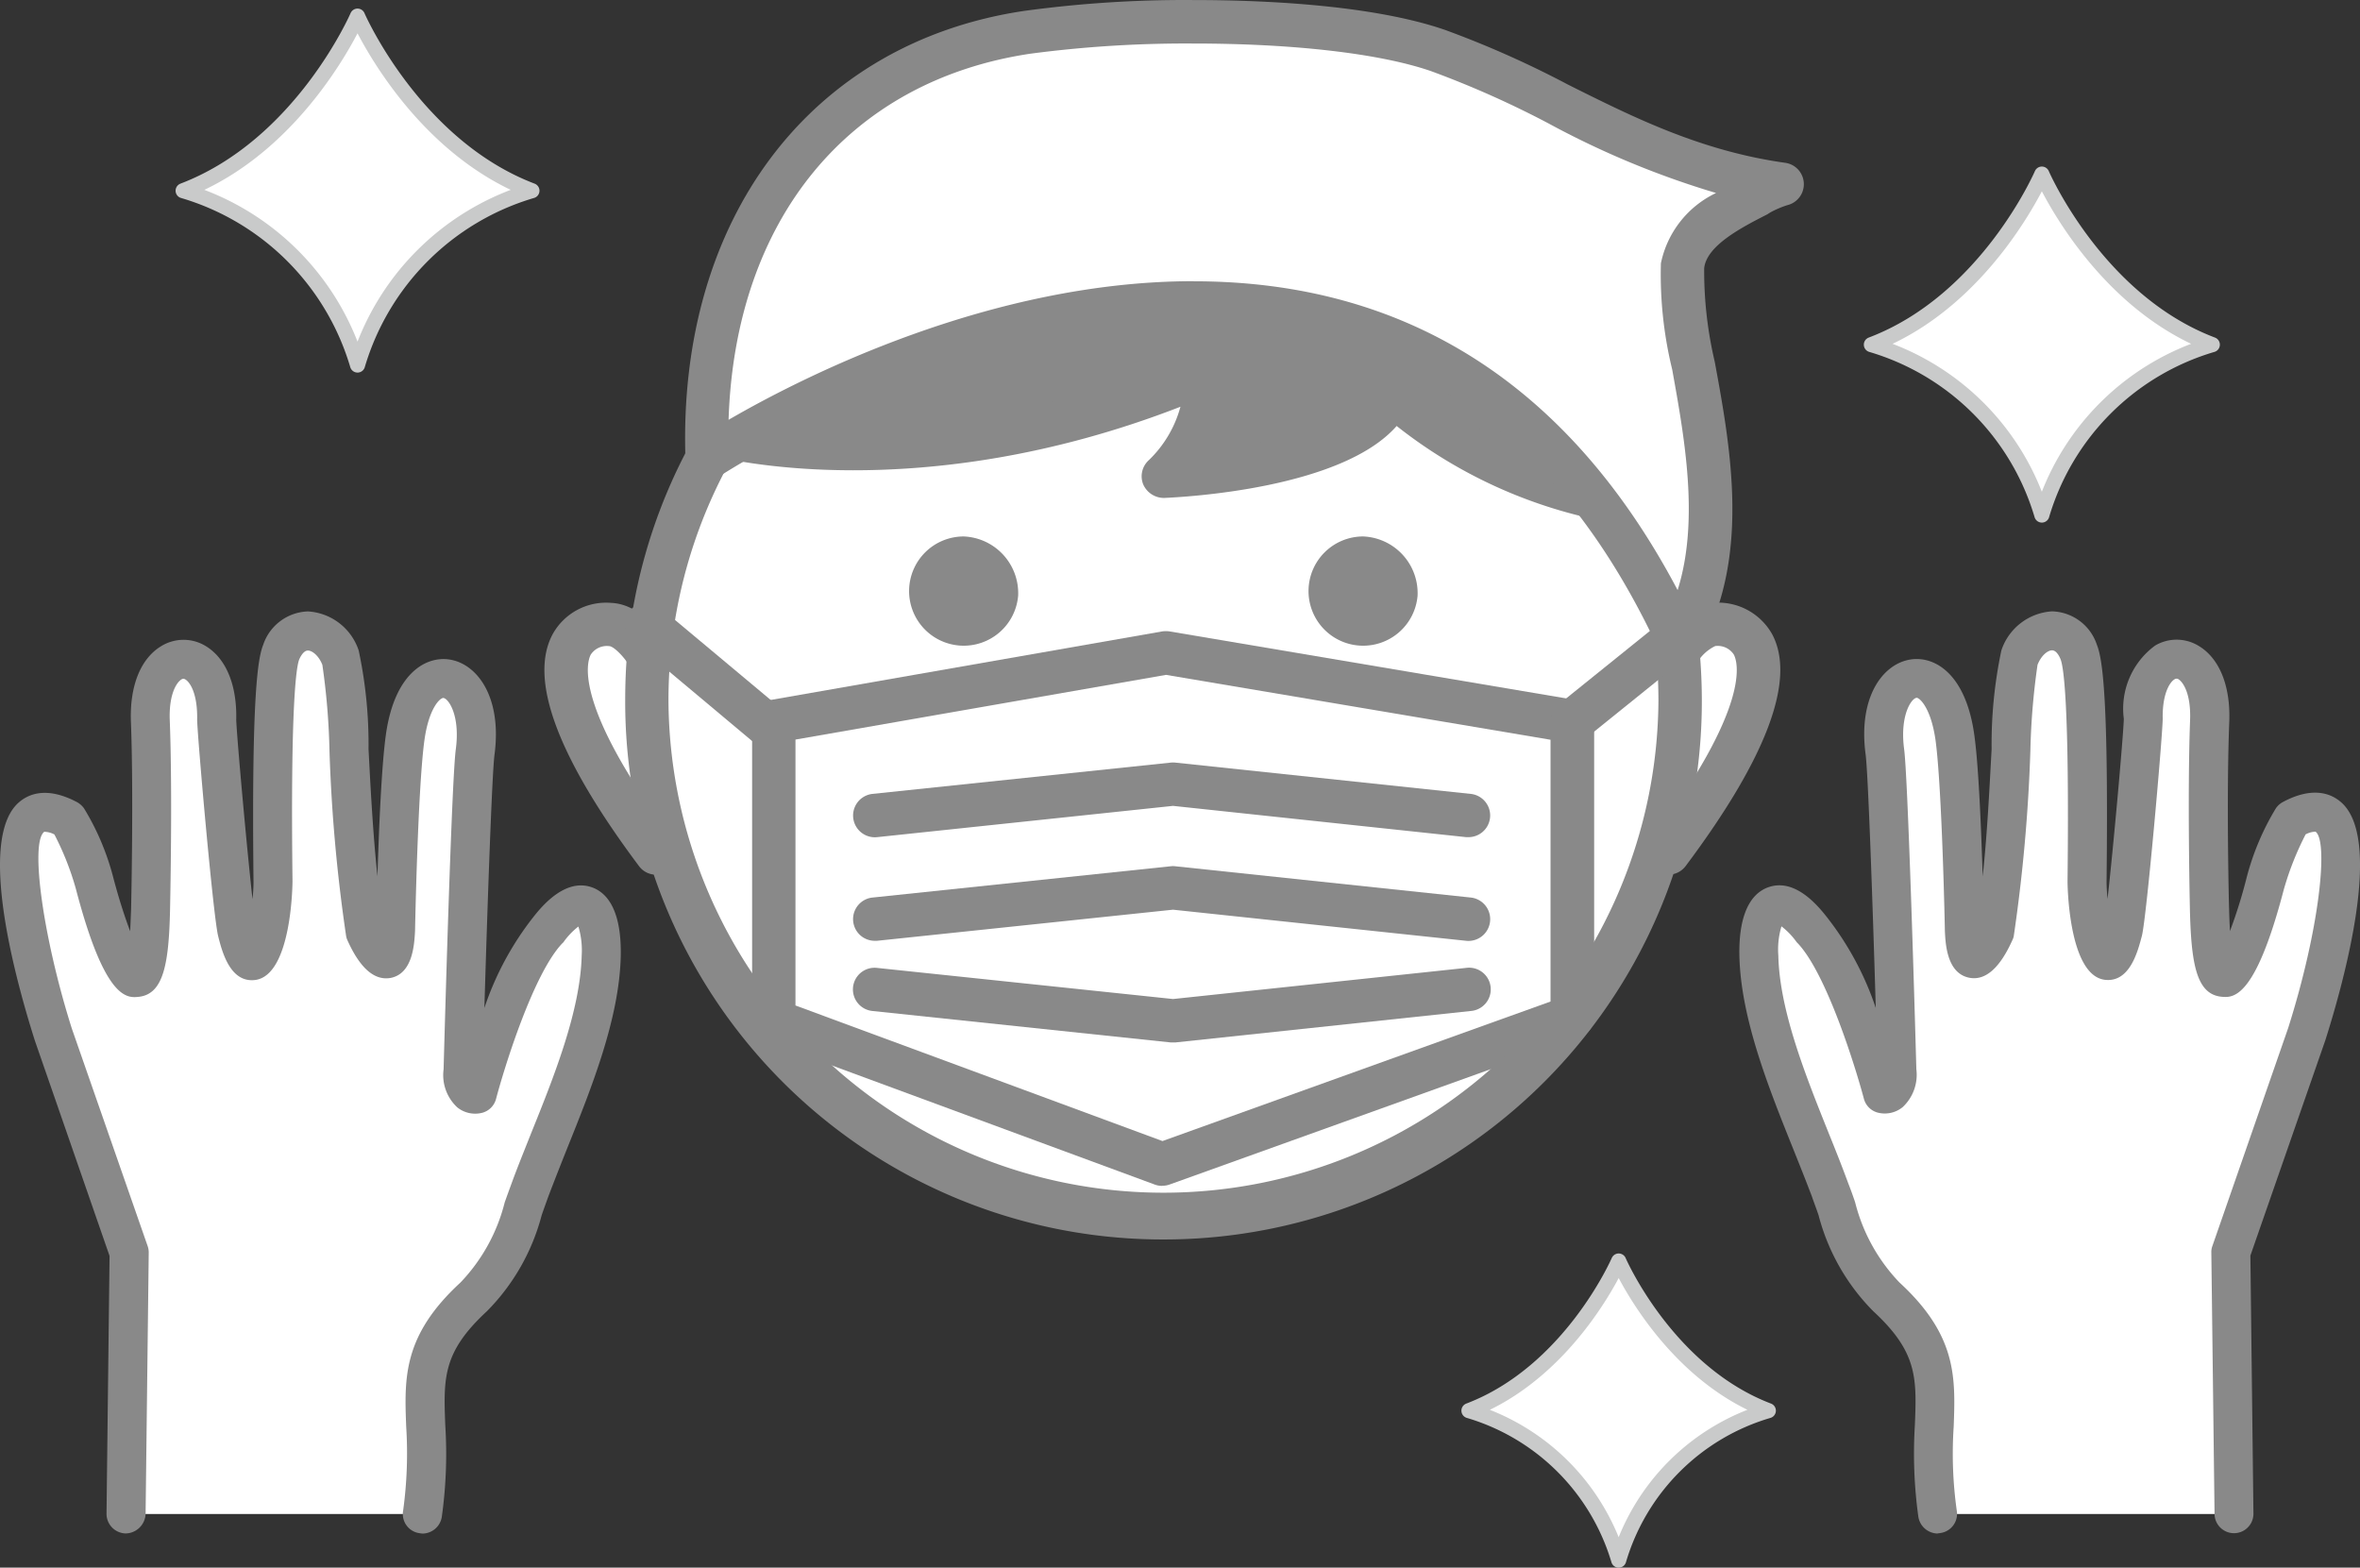
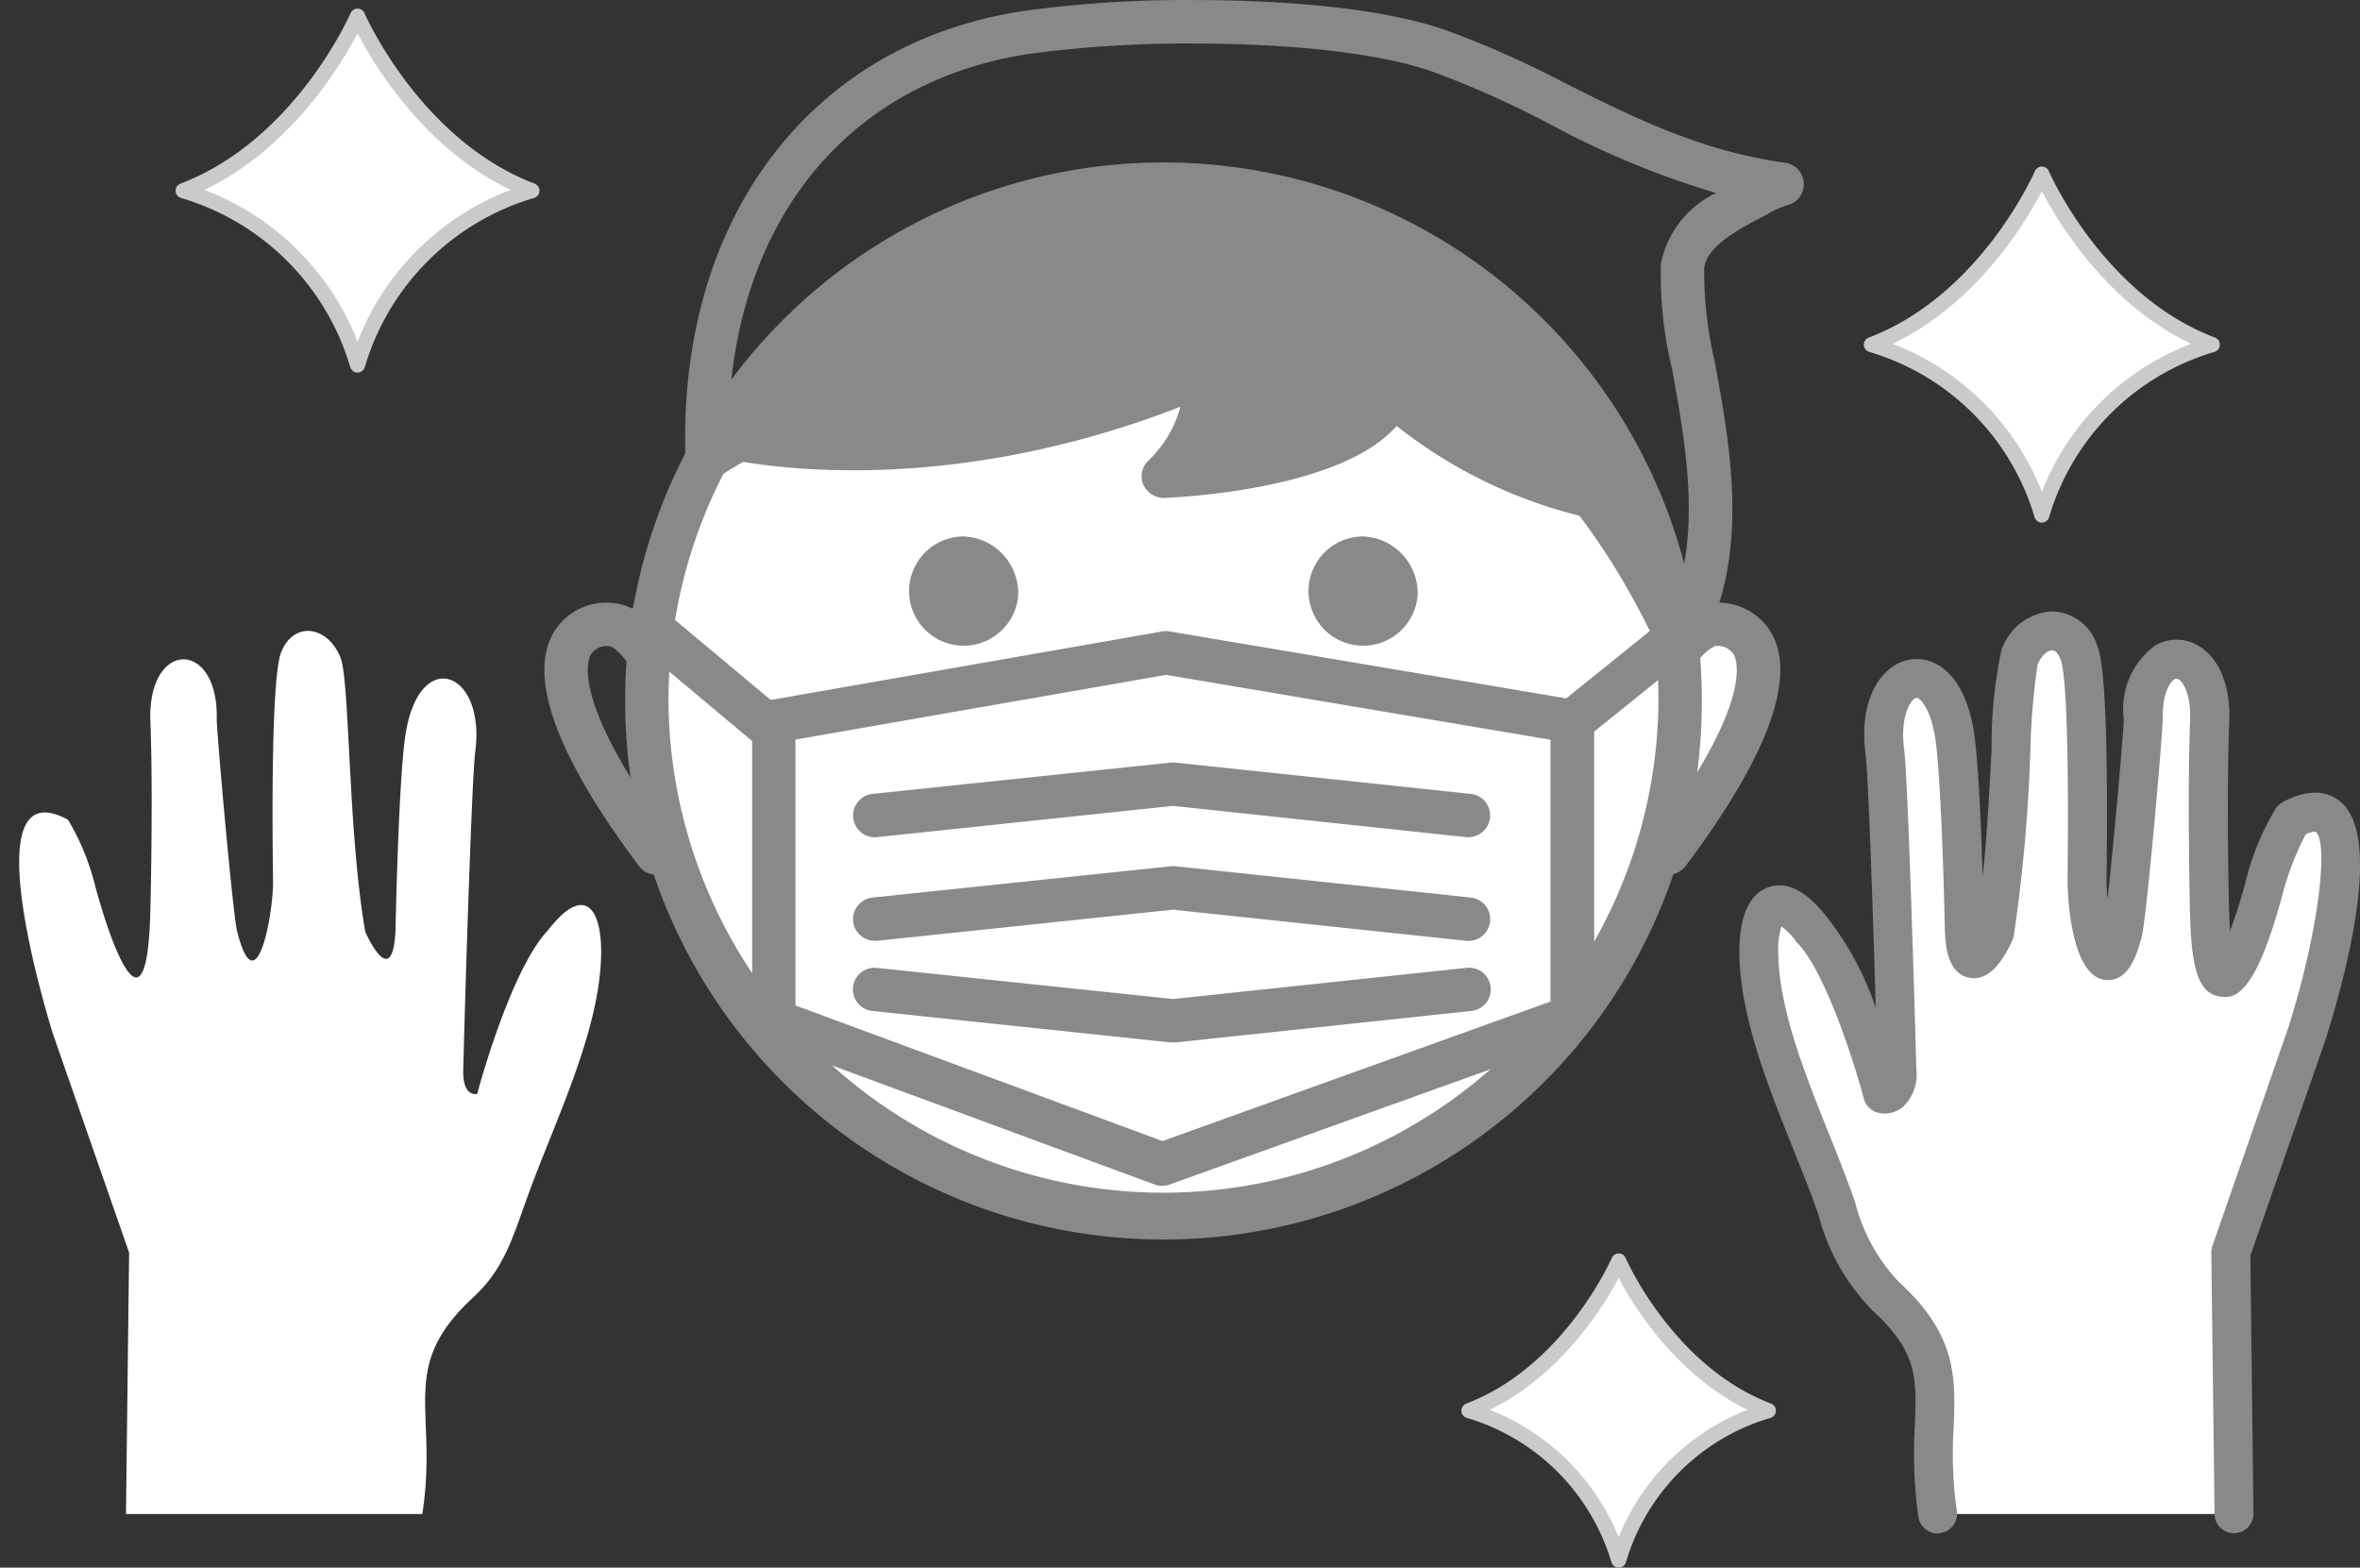
<svg xmlns="http://www.w3.org/2000/svg" height="76.998" viewBox="0 0 115.917 76.998" width="115.917">
  <rect x="0" y="0" width="115.917" height="76.998" fill="#333333" stroke="none" />
  <path d="m1076.439 726.254a12.664 12.664 0 0 1 8.565-8.561c-5.808-2.213-8.565-8.574-8.565-8.574s-2.752 6.361-8.565 8.574a12.663 12.663 0 0 1 8.565 8.561" fill="#fff" transform="translate(-1058.878 -708.326)" />
  <path d="m1076.439 726.254a12.664 12.664 0 0 1 8.565-8.561c-5.808-2.213-8.565-8.574-8.565-8.574s-2.752 6.361-8.565 8.574a12.663 12.663 0 0 1 8.565 8.561z" fill="none" stroke="#c9caca" stroke-linecap="round" stroke-linejoin="round" stroke-width=".743" transform="translate(-1058.878 -708.326)" />
  <path d="m1089.614 737.736a10.849 10.849 0 0 1 7.349-7.34c-4.991-1.9-7.349-7.349-7.349-7.349s-2.366 5.453-7.354 7.349a10.9 10.9 0 0 1 7.354 7.34" fill="#fff" transform="translate(-1010.108 -661.109)" />
  <path d="m1089.614 737.736a10.849 10.849 0 0 1 7.349-7.34c-4.991-1.9-7.349-7.349-7.349-7.349s-2.366 5.453-7.354 7.349a10.9 10.9 0 0 1 7.354 7.34z" fill="none" stroke="#c9caca" stroke-linecap="round" stroke-linejoin="round" stroke-width=".743" transform="translate(-1010.108 -661.109)" />
  <path d="m1095.135 727.631a12.386 12.386 0 0 1 8.372-8.368c-5.681-2.151-8.372-8.376-8.372-8.376s-2.687 6.225-8.372 8.376a12.387 12.387 0 0 1 8.372 8.368" fill="#fff" transform="translate(-994.845 -702.335)" />
  <path d="m1095.135 727.631a12.386 12.386 0 0 1 8.372-8.368c-5.681-2.151-8.372-8.376-8.372-8.376s-2.687 6.225-8.372 8.376a12.387 12.387 0 0 1 8.372 8.368z" fill="none" stroke="#c9caca" stroke-linecap="round" stroke-linejoin="round" stroke-width=".743" transform="translate(-994.845 -702.335)" />
  <path d="m1097.876 720.211c-13.539 5.891-23.992 3.121-23.992 3.121a25.381 25.381 0 0 1 45.257 3.429 22.913 22.913 0 0 1 -12.287-5.488c-1.287 3.679-11.208 4.074-11.208 4.074a8.019 8.019 0 0 0 2.23-5.136" fill="#898989" transform="translate(-1038.505 -701.949)" />
  <path d="m1098.432 718.234s9.922-.4 11.208-4.074a22.912 22.912 0 0 0 12.287 5.488 25.377 25.377 0 1 1 -45.257-3.438s10.453 2.779 23.992-3.112a8.045 8.045 0 0 1 -2.23 5.136" fill="#fff" transform="translate(-1041.292 -694.835)" />
  <path d="m1119.961 721.534h-.1a23.71 23.71 0 0 1 -11.932-4.947c-2.713 3.095-10.448 3.49-11.419 3.534a1.11 1.11 0 0 1 -1.032-.672 1.066 1.066 0 0 1 .286-1.19 5.7 5.7 0 0 0 1.545-2.617c-12.828 4.983-22.455 2.529-22.876 2.428a1.069 1.069 0 1 1 .54-2.068c.106.026 10.3 2.59 23.307-3.06a1.061 1.061 0 0 1 1.488 1.01 10.237 10.237 0 0 1 -1.036 3.841c3.482-.417 7.349-1.488 7.937-3.161a1.076 1.076 0 0 1 .751-.68 1.064 1.064 0 0 1 .984.259 22.12 22.12 0 0 0 11.66 5.2 1.065 1.065 0 0 1 -.1 2.125" fill="#898989" transform="translate(-1039.329 -695.664)" />
  <path d="m1081.346 717.846a2.683 2.683 0 1 1 -2.674-2.906 2.79 2.79 0 0 1 2.674 2.906" fill="#898989" transform="translate(-1031.337 -688.591)" />
  <path d="m1085.814 717.846a2.683 2.683 0 1 1 -2.669-2.906 2.789 2.789 0 0 1 2.669 2.906" fill="#898989" transform="translate(-1016.186 -688.591)" />
  <path d="m1113.708 734.119-20.141 7.243-19.084-7.046v-14.706l19.259-3.367 19.967 3.367z" fill="#fff" transform="translate(-1036.477 -684.179)" />
  <g fill="#898989">
    <path d="m1094.382 743.245a1 1 0 0 1 -.36-.061l-19.088-7.042a1.063 1.063 0 0 1 -.694-1v-14.708a1.06 1.06 0 0 1 .883-1.049l19.259-3.372a1.253 1.253 0 0 1 .36 0l19.966 3.372a1.061 1.061 0 0 1 .891 1.049v14.5a1.077 1.077 0 0 1 -.711 1.01l-20.141 7.235a1.025 1.025 0 0 1 -.365.061m-18.013-8.855 18.026 6.66 19.061-6.853v-12.858l-18.886-3.187-18.2 3.178z" transform="translate(-1037.298 -685)" />
    <path d="m1105.593 721.137h-.11l-14.4-1.536-14.535 1.536a1.068 1.068 0 0 1 -.224-2.125l14.645-1.536a.986.986 0 0 1 .228 0l14.5 1.536a1.065 1.065 0 0 1 -.1 2.125" transform="translate(-1033.466 -680.019)" />
    <path d="m1076.439 722.3a1.065 1.065 0 0 1 -.11-2.125l14.641-1.536a.9.9 0 0 1 .22 0l14.514 1.536a1.068 1.068 0 0 1 -.224 2.125l-14.4-1.528-14.54 1.528h-.1" transform="translate(-1033.466 -676.091)" />
    <path d="m1091.084 723.434h-.109l-14.65-1.545a1.064 1.064 0 1 1 .224-2.116l14.535 1.528 14.387-1.528a1.065 1.065 0 1 1 .233 2.116l-14.514 1.545z" transform="translate(-1033.466 -672.232)" />
  </g>
  <path d="m1087.131 715.927c2.1-.079 4.451 2.256-2.252 11.225l-.5-.158a25.31 25.31 0 0 0 1.076-7.314c0-.794-.044-1.585-.11-2.375.171-.263.917-1.343 1.786-1.378" fill="#fff" transform="translate(-1002.927 -685.251)" />
-   <path d="m1077.187 726.969-.6.18c-6.7-8.969-4.354-11.3-2.243-11.221 1 .044 1.822 1.436 1.822 1.436h.061q-.1 1.145-.1 2.318a25.3 25.3 0 0 0 1.062 7.283" fill="#fff" transform="translate(-1044.354 -685.251)" />
  <path d="m1099.253 763.65a26.411 26.411 0 0 1 -26.433-26.45c0-.83.031-1.637.1-2.41a26.449 26.449 0 0 1 52.672-.066c.075.856.11 1.677.11 2.476a26.423 26.423 0 0 1 -26.45 26.45m0-50.767a24.285 24.285 0 0 0 -24.207 22.1c-.066.7-.1 1.449-.1 2.213a24.313 24.313 0 0 0 48.625 0c0-.729-.035-1.5-.1-2.278a24.315 24.315 0 0 0 -24.216-22.038" fill="#898989" transform="translate(-1042.112 -702.771)" />
  <path d="m1077.4 729.036a1.04 1.04 0 0 1 -.847-.43c-3.986-5.325-5.413-9.149-4.246-11.362a3 3 0 0 1 2.889-1.558c1.5.061 2.506 1.646 2.691 1.962a1.051 1.051 0 0 1 -.373 1.458 1.07 1.07 0 0 1 -1.458-.378c-.263-.434-.751-.909-.952-.917a.945.945 0 0 0 -.918.421c-.185.369-.878 2.485 4.07 9.1a1.065 1.065 0 0 1 -.215 1.493 1.054 1.054 0 0 1 -.641.215" fill="#898989" transform="translate(-1045.173 -686.074)" />
  <path d="m1085.318 729.036a1.054 1.054 0 0 1 -.641-.215 1.066 1.066 0 0 1 -.215-1.493c4.948-6.611 4.254-8.727 4.065-9.1a.941.941 0 0 0 -.917-.421 2.091 2.091 0 0 0 -.931.891 1.237 1.237 0 0 1 -.078.114 1.068 1.068 0 0 1 -1.73-1.251 3.761 3.761 0 0 1 2.651-1.879 3.037 3.037 0 0 1 2.894 1.558c1.163 2.213-.264 6.036-4.25 11.362a1.048 1.048 0 0 1 -.847.43" fill="#898989" transform="translate(-1003.364 -686.074)" />
  <path d="m1080.125 723.039a1.066 1.066 0 0 1 -.68-.25l-6.243-5.229a1.056 1.056 0 0 1 -.132-1.5 1.068 1.068 0 0 1 1.5-.127l6.243 5.22a1.065 1.065 0 0 1 -.685 1.888" fill="#898989" transform="translate(-1042.122 -686.074)" />
  <path d="m77.226 35.434 5.488-4.434" fill="#fff" />
  <path d="m1084.238 722.317a1.051 1.051 0 0 1 -.825-.4 1.067 1.067 0 0 1 .158-1.5l5.488-4.421a1.056 1.056 0 0 1 1.5.154 1.075 1.075 0 0 1 -.158 1.5l-5.492 4.429a1.089 1.089 0 0 1 -.667.233" fill="#898989" transform="translate(-1007.009 -685.82)" />
-   <path d="m1121.344 739.324c.207.439.316-.035.4-.206a6.4 6.4 0 0 0 .285-.61c2.638-5.984-.772-13.89-.364-17.337.2-1.747 2.331-2.788 3.832-3.565a4.876 4.876 0 0 1 1.062-.439c-6.9-.97-11.383-4.689-16.906-6.576-5.013-1.716-14.979-1.673-20.181-.891-10.523 1.576-16.072 10.238-15.721 20.932 0 0 33.132-22.012 47.6 8.692" fill="#fff" transform="translate(-1039.02 -708.117)" />
  <path d="m1122.325 741.386a1.231 1.231 0 0 1 -1.128-.79c-4.913-10.426-12.556-15.717-22.723-15.717-11.928 0-23.2 7.393-23.316 7.463a1.089 1.089 0 0 1 -1.08.057 1.05 1.05 0 0 1 -.571-.909c-.4-11.8 6.133-20.449 16.625-22.016a58.211 58.211 0 0 1 8.332-.535c3.011 0 8.622.18 12.349 1.466a48.581 48.581 0 0 1 6.041 2.687c3.2 1.6 6.51 3.258 10.667 3.841a1.06 1.06 0 0 1 .106 2.081 4.885 4.885 0 0 0 -.825.351l-.158.1c-1.255.641-2.981 1.528-3.1 2.647a19.4 19.4 0 0 0 .518 4.588c.729 3.947 1.62 8.85-.232 13.069-.066.136-.128.272-.2.4-.009.035-.044.092-.114.237-.259.663-.654.988-1.194.988m-23.851-18.641c10.461 0 18.452 5.1 23.768 15.168 1.08-3.429.334-7.5-.267-10.839a19.69 19.69 0 0 1 -.554-5.211 4.922 4.922 0 0 1 2.709-3.455 42.931 42.931 0 0 1 -8.227-3.416 47.234 47.234 0 0 0 -5.782-2.573c-2.511-.865-6.76-1.352-11.66-1.352a58.415 58.415 0 0 0 -8.016.5c-8.943 1.339-14.5 8.161-14.817 17.982 3.67-2.129 12.893-6.809 22.842-6.809" fill="#898989" transform="translate(-1039.839 -708.937)" />
  <path d="m1085.843 759.369c.8-5.189-1.251-7.187 2.52-10.659 1.572-1.448 1.976-3.122 2.77-5.264 1.26-3.429 3.4-7.775 3.49-11.471.061-2.213-.738-3.679-2.6-1.287-1.888 1.989-3.486 8.051-3.486 8.051s-.724.189-.685-1.185c.119-4.68.431-14.413.589-15.62.535-4.039-2.836-5.233-3.451-.672-.329 2.445-.465 9.452-.465 9.452-.154 3.086-1.484.066-1.484.066-.856-4.877-.755-12.31-1.216-13.469-.61-1.545-2.287-1.844-2.915-.268-.514 1.286-.43 9-.4 11.278.017 1.506-.813 6.208-1.766 2.423-.2-.777-.962-9.294-1-10.4.1-3.96-3.416-3.942-3.258.1.14 3.626 0 9.2 0 9.2-.154 6.928-2.037 1.457-2.735-1.211a11.8 11.8 0 0 0 -1.313-3.165c-4.93-2.665-.729 10.549-.729 10.549l3.732 10.716-.154 12.837" fill="#fff" transform="translate(-1065.099 -685.007)" />
-   <path d="m1086.574 761.068a.929.929 0 0 1 -.145-.018.947.947 0 0 1 -.8-1.089 20.576 20.576 0 0 0 .154-4.131c-.093-2.4-.171-4.478 2.66-7.086a8.77 8.77 0 0 0 2.178-3.942c.109-.307.223-.619.342-.944.277-.764.61-1.576.939-2.41 1.146-2.836 2.432-6.054 2.5-8.763a4.078 4.078 0 0 0 -.162-1.431 3.571 3.571 0 0 0 -.729.764.493.493 0 0 1 -.066.066c-1.409 1.484-2.823 6.023-3.249 7.634a.957.957 0 0 1 -.681.685 1.4 1.4 0 0 1 -1.224-.267 2.16 2.16 0 0 1 -.672-1.866c.1-3.644.412-14.356.6-15.725.22-1.646-.351-2.481-.606-2.516-.136-.026-.716.448-.939 2.1-.321 2.357-.457 9.267-.457 9.338-.036.65-.106 2.107-1.208 2.313-.79.136-1.5-.479-2.121-1.87a.827.827 0 0 1 -.061-.219 79.459 79.459 0 0 1 -.812-9.048 34.2 34.2 0 0 0 -.351-4.245c-.18-.452-.5-.7-.711-.7s-.369.307-.426.439c-.132.334-.435 2.063-.329 10.879 0 .088-.027 4.632-1.835 4.864-1.233.153-1.629-1.409-1.817-2.156-.237-.931-1-9.583-1.032-10.606.03-1.3-.351-1.866-.58-2a.17.17 0 0 0 -.193 0c-.237.149-.624.728-.571 2.024.141 3.613.014 9.2.014 9.263-.057 2.674-.32 4.157-1.523 4.3-.575.062-1.664.2-3.1-5.29a13.892 13.892 0 0 0 -1.058-2.682 1.078 1.078 0 0 0 -.5-.132c-.707.54-.048 5.233 1.357 9.667l3.723 10.681a.962.962 0 0 1 .053.334l-.154 12.828a1 1 0 0 1 -.975.953.965.965 0 0 1 -.944-.97l.149-12.661-3.666-10.567c-.943-2.959-2.884-9.979-.754-11.739.5-.417 1.4-.742 2.84.027a1.081 1.081 0 0 1 .325.294 12.515 12.515 0 0 1 1.449 3.446c.268 1.01.557 1.9.817 2.59.017-.312.03-.68.048-1.124 0-.061.127-5.593-.009-9.149-.07-1.765.474-3.122 1.493-3.732a2.09 2.09 0 0 1 2.151-.018c1.014.593 1.572 1.914 1.528 3.644.035.9.513 6.225.8 8.807.031-.307.049-.606.049-.847-.1-9.021.2-10.958.473-11.642a2.4 2.4 0 0 1 2.2-1.646 2.8 2.8 0 0 1 2.493 1.918 22.13 22.13 0 0 1 .483 4.847c.1 1.918.219 4.175.439 6.247.066-2.261.2-5.409.408-6.919.408-3.008 1.923-3.89 3.091-3.736 1.4.189 2.621 1.853 2.252 4.662-.119.86-.338 7.041-.5 12.459a14.809 14.809 0 0 1 2.4-4.46c.412-.522 1.563-1.936 2.884-1.466.974.347 1.457 1.528 1.414 3.4-.075 3.06-1.432 6.44-2.635 9.43-.325.816-.641 1.616-.922 2.357-.114.32-.228.628-.329.926a10.454 10.454 0 0 1 -2.691 4.711c-2.178 2.015-2.129 3.284-2.041 5.6a22.342 22.342 0 0 1 -.171 4.5.969.969 0 0 1 -.952.817" fill="#898989" transform="translate(-1065.831 -685.746)" />
  <path d="m1094.29 759.369c-.8-5.189 1.251-7.187-2.52-10.659-1.567-1.448-1.971-3.122-2.761-5.264-1.269-3.429-3.411-7.775-3.5-11.471-.053-2.213.751-3.679 2.612-1.287 1.883 1.989 3.481 8.051 3.481 8.051s.729.189.694-1.185c-.128-4.68-.431-14.413-.593-15.62-.54-4.039 2.832-5.233 3.442-.672.338 2.445.47 9.452.47 9.452.153 3.086 1.493.066 1.493.066.856-4.877.75-12.31 1.207-13.469.615-1.545 2.287-1.844 2.915-.268.523 1.286.43 9 .408 11.278-.022 1.5.808 6.208 1.76 2.423.2-.777.971-9.294 1.005-10.4-.1-3.96 3.411-3.942 3.258.1-.136 3.626-.009 9.2-.009 9.2.154 6.928 2.037 1.457 2.74-1.211a12 12 0 0 1 1.313-3.165c4.926-2.665.724 10.549.724 10.549l-3.731 10.716.154 12.837" fill="#fff" transform="translate(-999.116 -685.007)" />
  <path d="m1095.029 761.068a.976.976 0 0 1 -.952-.817 22.643 22.643 0 0 1 -.172-4.5c.093-2.314.136-3.591-2.041-5.6a10.409 10.409 0 0 1 -2.687-4.711c-.1-.3-.219-.606-.329-.926-.281-.742-.6-1.541-.927-2.357-1.2-2.99-2.555-6.37-2.634-9.43-.044-1.87.443-3.051 1.414-3.4 1.33-.479 2.471.944 2.884 1.466a14.9 14.9 0 0 1 2.4 4.46c-.158-5.316-.378-11.568-.5-12.459-.373-2.81.847-4.474 2.252-4.662 1.167-.154 2.682.728 3.091 3.736.211 1.51.338 4.658.408 6.927.224-2.081.333-4.329.439-6.256a22.281 22.281 0 0 1 .479-4.847 2.8 2.8 0 0 1 2.493-1.918 2.387 2.387 0 0 1 2.2 1.646c.276.685.575 2.621.474 11.607 0 .259.018.558.048.873.29-2.582.768-7.92.8-8.846a3.843 3.843 0 0 1 1.537-3.6 2.074 2.074 0 0 1 2.142.018c1.019.61 1.568 1.967 1.5 3.732-.145 3.556-.018 9.087-.009 9.149.009.443.026.812.044 1.124a24.854 24.854 0 0 0 .8-2.555 12.71 12.71 0 0 1 1.458-3.481.989.989 0 0 1 .325-.294c1.44-.777 2.345-.443 2.84-.027 2.134 1.76.193 8.78-.737 11.713l-3.684 10.585.15 12.67a.955.955 0 1 1 -1.91.017l-.158-12.828a.84.84 0 0 1 .053-.334l3.722-10.707c1.532-4.829 1.989-9.158 1.344-9.641h-.022a1.138 1.138 0 0 0 -.465.132 14.581 14.581 0 0 0 -1.072 2.709c-1.426 5.452-2.511 5.325-3.094 5.263-1.2-.145-1.458-1.628-1.519-4.311 0-.053-.127-5.641.009-9.254.052-1.3-.334-1.874-.567-2.024a.172.172 0 0 0 -.194 0c-.228.131-.61.7-.583 1.949-.026 1.071-.791 9.724-1.023 10.655-.2.746-.588 2.309-1.826 2.156-1.8-.233-1.826-4.776-1.826-4.829.1-8.859-.206-10.58-.342-10.914-.053-.132-.2-.439-.417-.439s-.531.25-.715.711a34.609 34.609 0 0 0 -.352 4.236 80.15 80.15 0 0 1 -.808 9.039.674.674 0 0 1 -.066.228c-.615 1.383-1.326 2.015-2.112 1.87-1.115-.206-1.181-1.664-1.212-2.287 0-.1-.14-7.006-.457-9.364-.232-1.664-.821-2.129-.939-2.1-.255.035-.825.869-.606 2.524.18 1.352.5 12.064.6 15.717a2.172 2.172 0 0 1 -.676 1.866 1.391 1.391 0 0 1 -1.216.267.955.955 0 0 1 -.685-.685c-.43-1.611-1.844-6.151-3.249-7.634a.833.833 0 0 1 -.062-.066 3.543 3.543 0 0 0 -.737-.764 3.928 3.928 0 0 0 -.154 1.431c.057 2.709 1.352 5.927 2.489 8.763.338.834.659 1.646.939 2.41.128.325.242.645.343.944a8.771 8.771 0 0 0 2.177 3.942c2.836 2.608 2.753 4.684 2.665 7.086a19.955 19.955 0 0 0 .153 4.131.949.949 0 0 1 -.8 1.089.858.858 0 0 1 -.145.018" fill="#898989" transform="translate(-999.852 -685.746)" />
</svg>